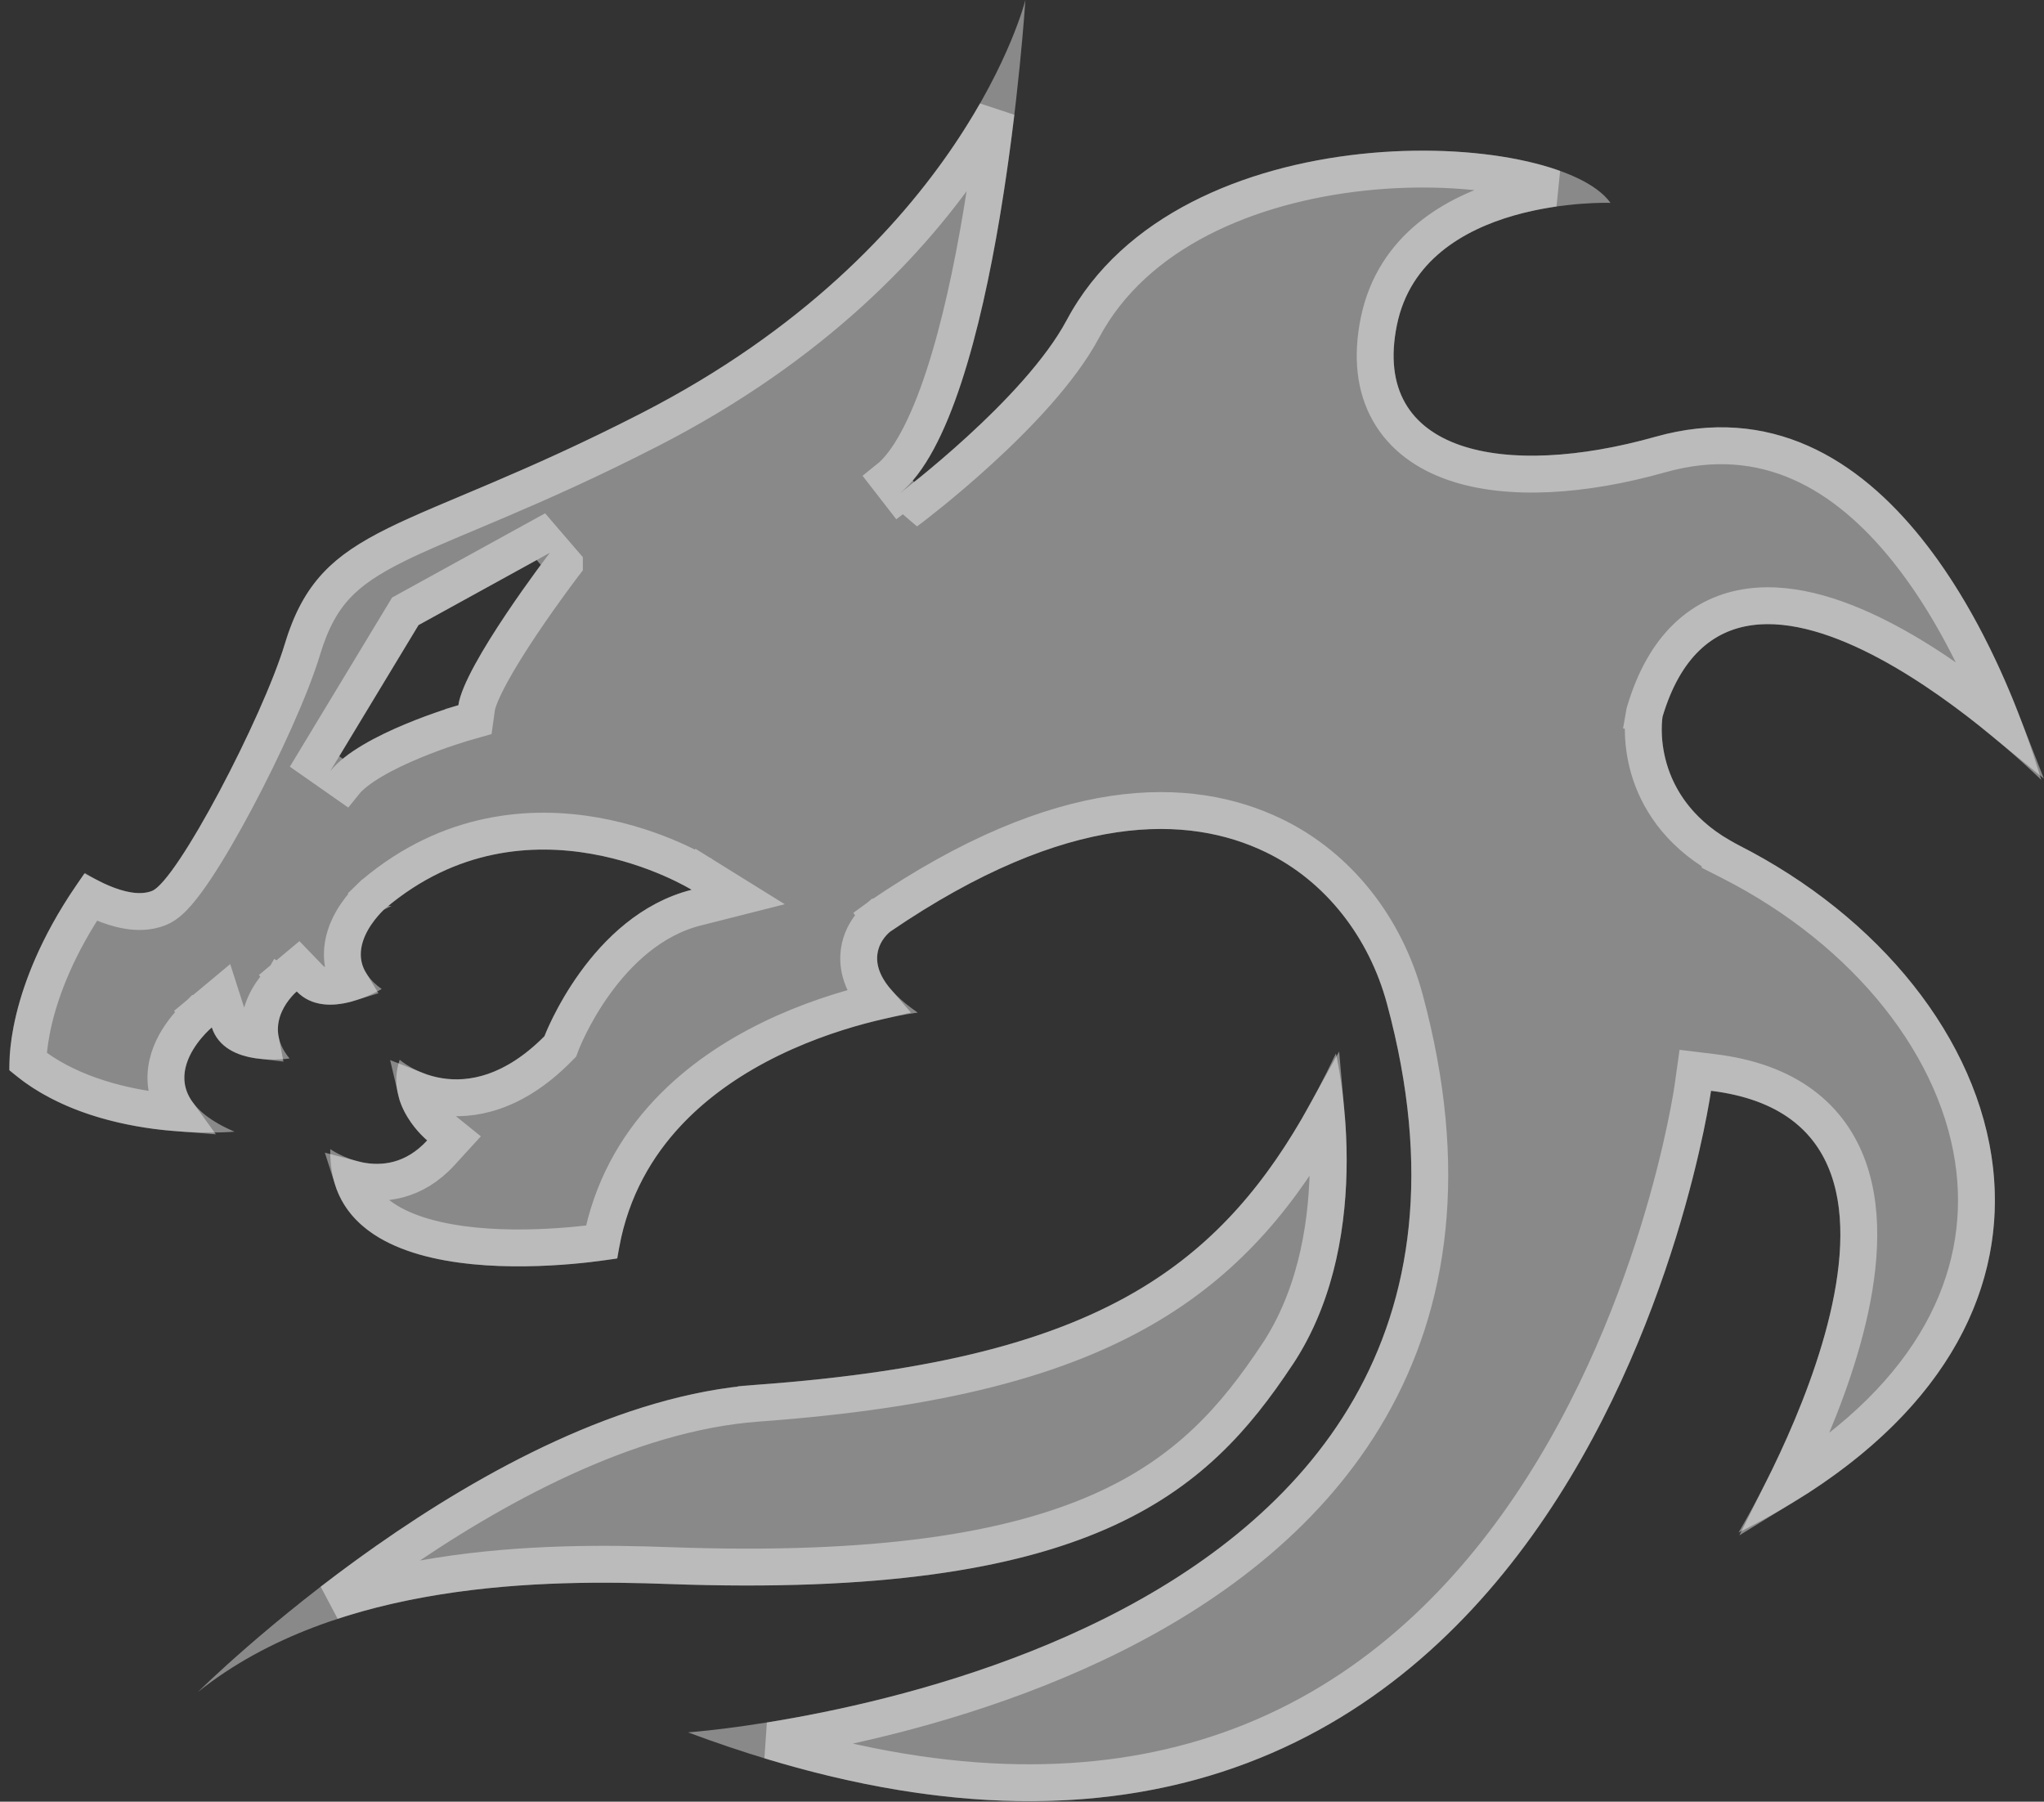
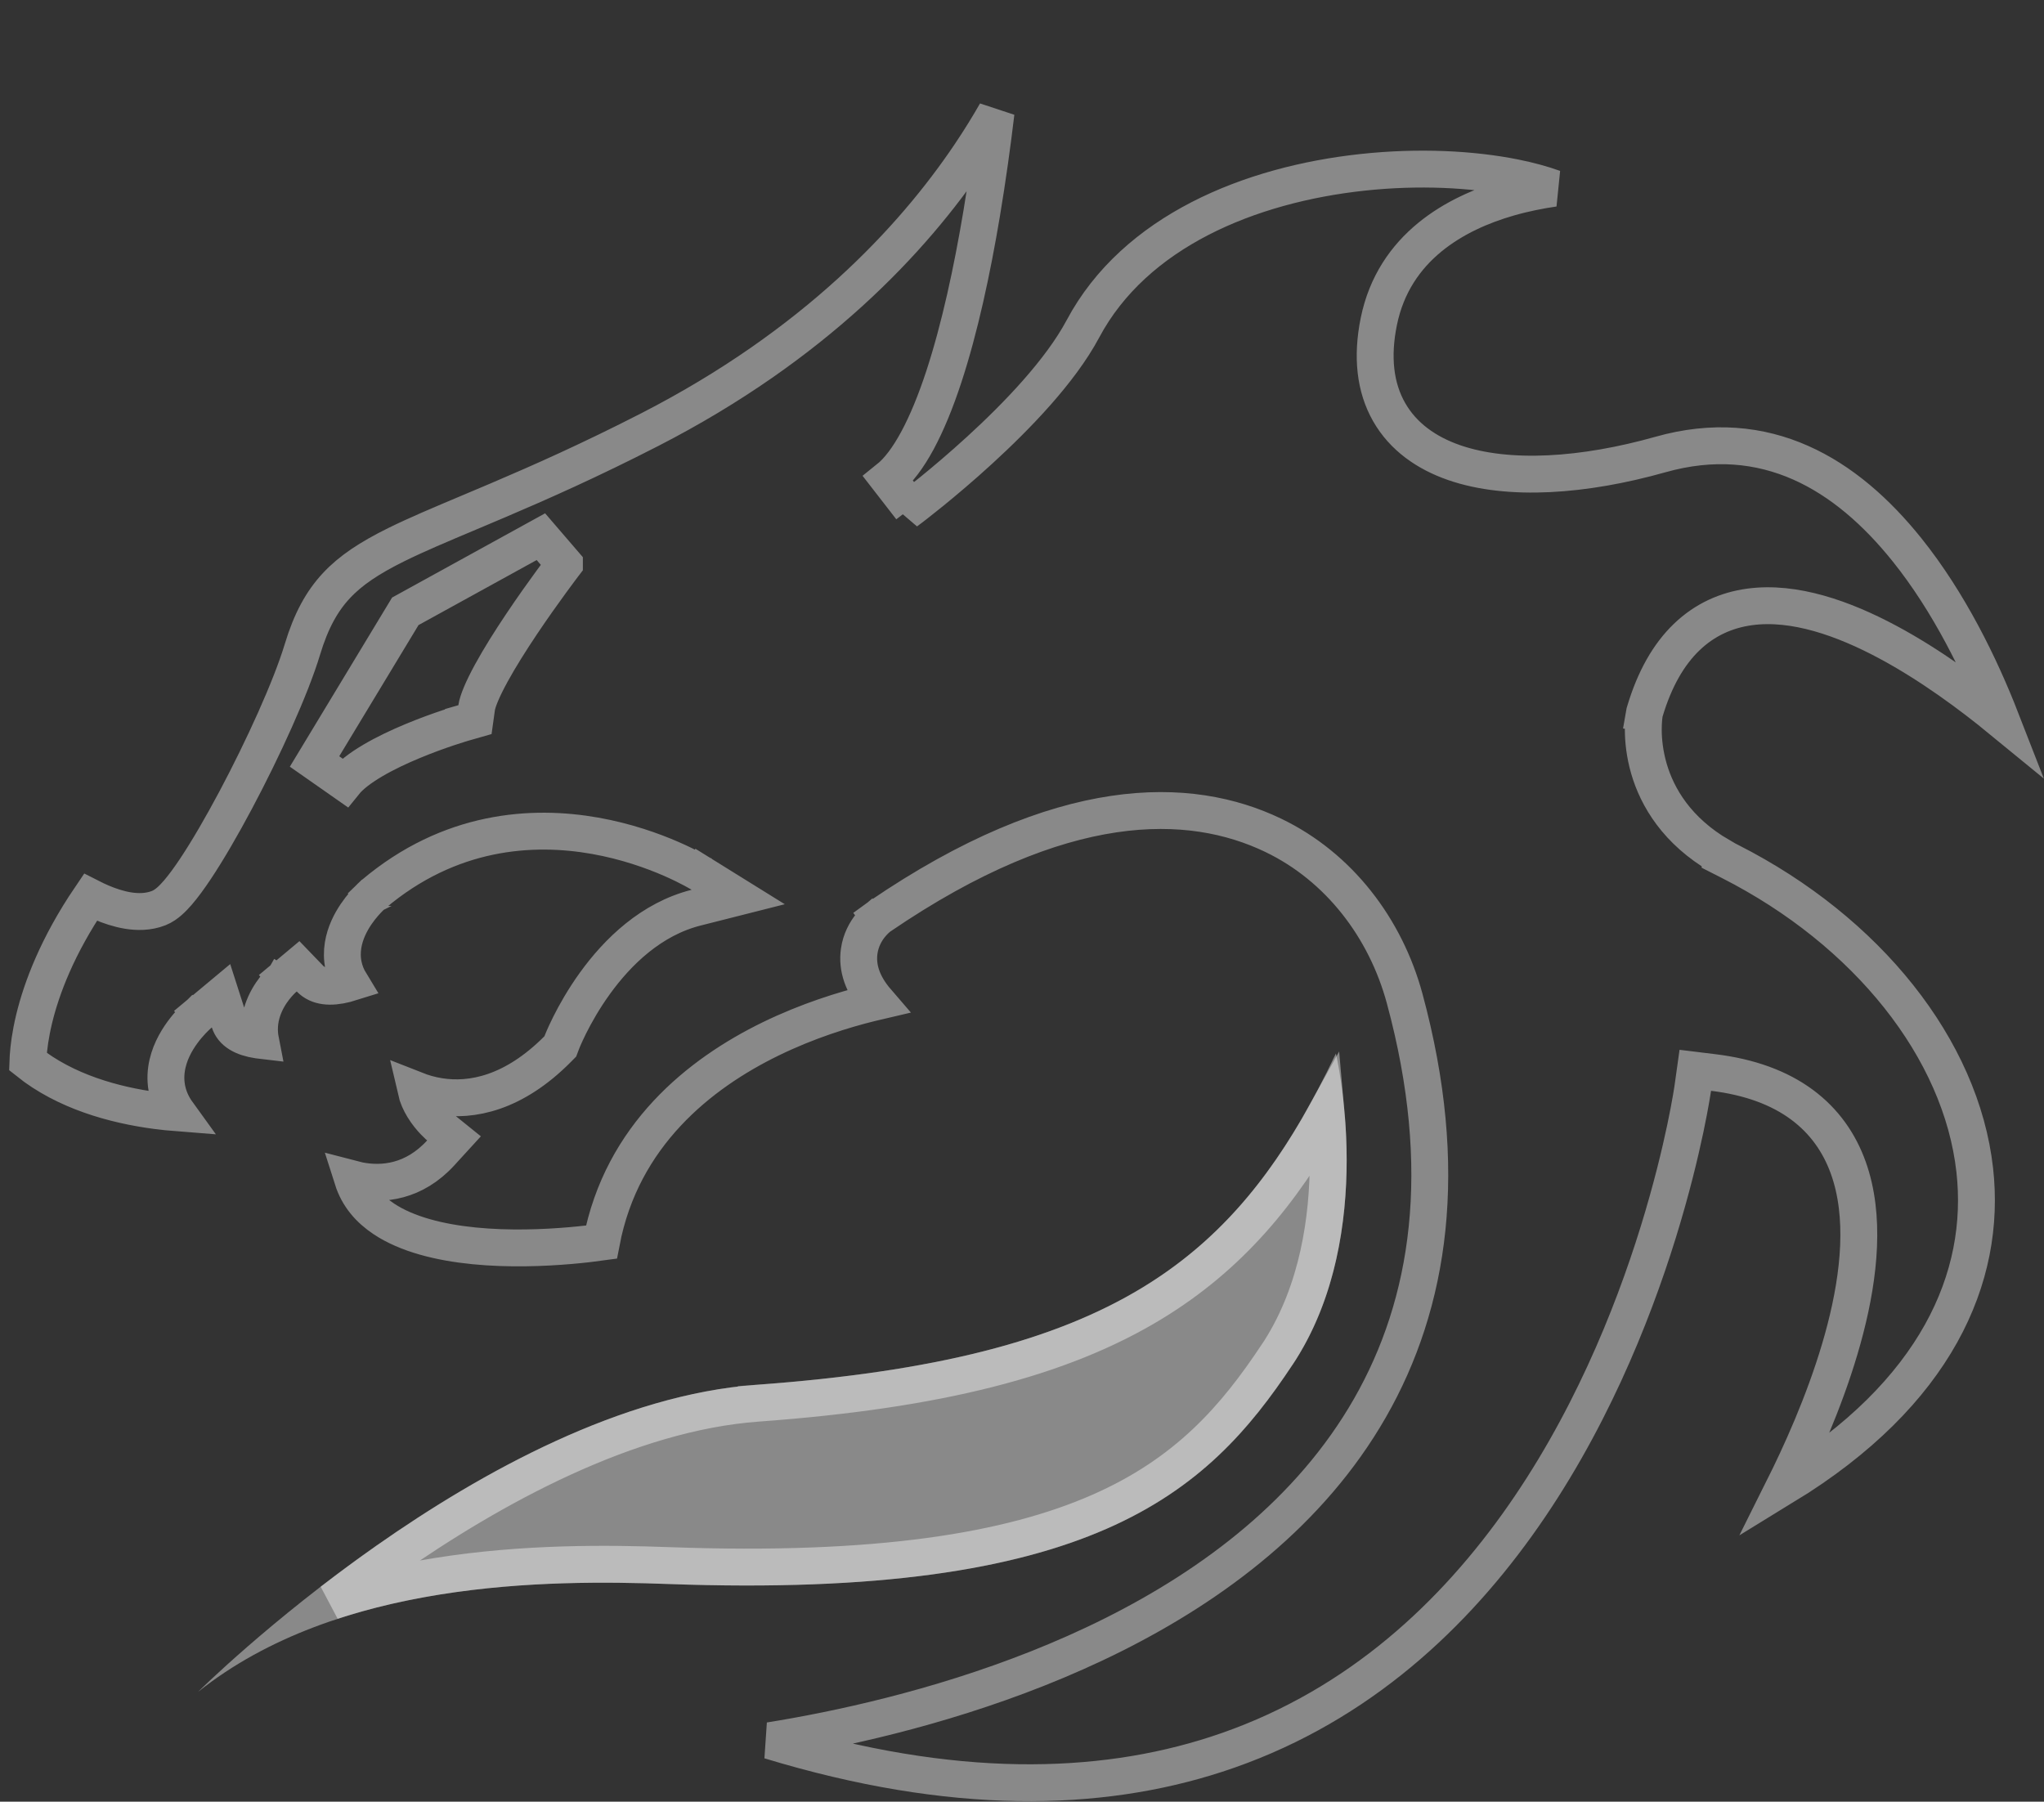
<svg xmlns="http://www.w3.org/2000/svg" width="194" height="171" viewBox="0 0 194 171" fill="none">
  <rect x="0" y="0" width="194" height="171" fill="#333333" stroke="none" />
  <g style="mix-blend-mode:overlay" opacity="0.42">
-     <path d="M165.008 80.205C156.433 75.848 157.798 68.015 157.798 68.015C164.61 45.225 193.739 74.02 193.739 74.02C190.33 62.476 179.031 35.272 157.113 41.456C142.906 45.463 130.084 43.105 132.583 30.857C135.082 18.608 152.856 19.255 152.856 19.255C147.745 12.068 111.917 10.361 101.241 30.385C97.23 37.911 85.399 46.815 85.399 46.815C94.823 39.278 97.322 0 97.322 0C97.322 0 91.531 23.495 60.869 39.22C38.353 50.769 30.549 49.465 27.029 61.125C24.918 68.11 16.808 83.618 14.421 84.561C12.035 85.505 8.064 82.855 8.064 82.855C0.23 93.63 0.909 101.58 0.909 101.58C8.917 108.645 22.261 107.41 22.261 107.41C12.99 103.445 20.104 97.514 20.104 97.514C21.351 101.399 27.483 100.461 27.483 100.461C24.642 97.048 28.163 94.101 28.163 94.101C31.004 97.048 36.227 93.868 36.227 93.868C31.572 90.572 36.569 86.215 36.569 86.215C50.081 74.788 65.642 84.45 65.642 84.45C55.989 86.893 51.676 98.347 51.676 98.347C44.066 106 37.934 100.583 37.934 100.583C36.457 104.94 40.545 108.236 40.545 108.236C36.457 112.71 31.347 109.063 31.347 109.063C31.004 124.375 58.6 119.43 58.6 119.43C61.442 99.173 87.106 96.11 87.106 96.11C80.386 91.483 84.495 88.42 84.495 88.42C101.471 76.834 112.913 77.401 120.109 80.867C125.812 83.613 129.936 88.966 131.632 95.241C148.783 158.576 65.3 164.422 65.3 164.422C149.452 195.867 162.397 103.53 162.397 103.53C188.404 106.71 165.008 145.458 165.008 145.458C202.713 126.612 191.725 93.789 165.008 80.21V80.205ZM43.504 66.934C43.504 66.934 34.234 69.594 31.352 73.177L39.723 59.328L52.182 52.47C52.182 52.47 44.041 63.107 43.504 66.934Z" fill="white" />
    <path d="M122.705 129.495C130.881 117.13 126.793 99.99 126.793 99.99C117.441 119.679 105.672 128.965 71.77 131.434C46.269 133.295 18.791 160.584 18.791 160.584C32.078 149.984 52.003 149.921 63.42 150.34C103.495 151.802 114.523 141.86 122.7 129.495H122.705Z" fill="white" />
  </g>
  <g style="mix-blend-mode:overlay" opacity="0.42">
    <path d="M71.897 133.18C88.959 131.937 100.702 128.967 109.399 123.664C116.655 119.239 121.656 113.273 125.865 105.653C125.982 106.969 126.065 108.475 126.065 110.105C126.065 115.65 125.107 122.45 121.491 128.15L121.24 128.529C117.255 134.555 112.687 139.836 104.32 143.499C95.876 147.197 83.401 149.318 63.483 148.591C57.743 148.38 49.771 148.286 41.531 149.602C38.209 150.132 34.821 150.895 31.504 151.982C33.118 150.737 34.865 149.442 36.723 148.14C46.72 141.127 59.639 134.074 71.897 133.18ZM71.897 133.18L71.77 131.434L71.897 133.18C71.897 133.18 71.897 133.18 71.897 133.18ZM187.427 111.053C188.569 121.245 183.768 132.243 169.374 141.048C169.524 140.748 169.677 140.438 169.832 140.118C171.644 136.383 173.81 131.323 175.15 126.123C176.475 120.978 177.068 115.414 175.424 110.832C174.587 108.499 173.171 106.427 171.015 104.836C168.87 103.254 166.086 102.218 162.609 101.793L160.903 101.584L160.664 103.287L160.664 103.287L160.664 103.288L160.662 103.297L160.656 103.341C160.65 103.381 160.641 103.442 160.628 103.525C160.602 103.689 160.562 103.937 160.506 104.262C160.394 104.911 160.218 105.867 159.964 107.076C159.455 109.495 158.633 112.926 157.388 116.949C154.892 125.007 150.714 135.375 143.984 144.747C137.261 154.108 128.035 162.419 115.433 166.509C104.325 170.114 90.43 170.494 73.062 165.21C74.663 164.953 76.467 164.632 78.425 164.233C86.07 162.678 96.132 159.929 105.681 155.147C115.223 150.368 124.376 143.498 130.022 133.639C135.698 123.729 137.713 111.002 133.322 94.784C131.508 88.075 127.08 82.281 120.868 79.291C112.944 75.474 100.83 75.153 83.508 86.974L83.478 86.995L83.448 87.017L84.495 88.42C83.448 87.017 83.447 87.018 83.446 87.018L83.444 87.02L83.439 87.024L83.429 87.032L83.403 87.052C83.384 87.067 83.36 87.085 83.334 87.108C83.281 87.152 83.213 87.21 83.136 87.282C82.982 87.426 82.783 87.631 82.577 87.895C82.171 88.416 81.695 89.225 81.547 90.288C81.334 91.817 81.831 93.425 83.243 95.06C83.046 95.106 82.842 95.154 82.633 95.206C80.1 95.83 76.679 96.883 73.152 98.6C66.403 101.888 59.021 107.748 57.081 117.892C56.358 117.992 55.346 118.115 54.142 118.22C51.62 118.439 48.298 118.571 45.017 118.247C41.701 117.919 38.619 117.142 36.43 115.686C35.041 114.761 33.987 113.554 33.463 111.903C33.66 111.955 33.864 112.003 34.075 112.044C36.321 112.487 39.291 112.203 41.837 109.417L43.093 108.043L41.65 106.879L41.65 106.879L41.649 106.878L41.648 106.877L41.646 106.876L41.635 106.866C41.618 106.852 41.588 106.826 41.547 106.789C41.466 106.715 41.343 106.599 41.195 106.445C40.897 106.132 40.516 105.682 40.179 105.13C39.868 104.623 39.612 104.063 39.474 103.46C40.108 103.71 40.847 103.93 41.675 104.063C44.761 104.557 48.749 103.772 52.917 99.581L53.181 99.314L53.313 98.966L53.313 98.965L53.313 98.964L53.313 98.964L53.313 98.963L53.319 98.948C53.322 98.942 53.324 98.936 53.327 98.928C53.333 98.913 53.341 98.893 53.35 98.87C53.379 98.798 53.425 98.687 53.487 98.541C53.613 98.251 53.805 97.824 54.066 97.301C54.59 96.252 55.384 94.829 56.458 93.338C58.632 90.323 61.816 87.224 66.072 86.147L70.065 85.136L66.566 82.963L65.642 84.45C66.566 82.963 66.565 82.963 66.564 82.962L66.562 82.961L66.557 82.958L66.543 82.95L66.498 82.922C66.461 82.9 66.409 82.869 66.342 82.83C66.209 82.753 66.017 82.645 65.773 82.514C65.285 82.253 64.582 81.899 63.699 81.514C61.936 80.747 59.435 79.847 56.478 79.324C50.542 78.274 42.699 78.74 35.44 84.879L35.429 84.887L35.42 84.896L36.569 86.215C35.42 84.896 35.419 84.896 35.419 84.897L35.417 84.898L35.414 84.9L35.407 84.907L35.388 84.924C35.372 84.938 35.352 84.956 35.328 84.978C35.28 85.023 35.215 85.084 35.136 85.161C34.98 85.315 34.769 85.533 34.535 85.806C34.075 86.34 33.481 87.132 33.053 88.094C32.626 89.057 32.317 90.298 32.605 91.647C32.726 92.214 32.944 92.757 33.258 93.272C33.117 93.316 32.972 93.357 32.825 93.395C31.346 93.775 30.168 93.659 29.423 92.887L28.291 91.713L27.04 92.759L28.163 94.101C27.04 92.759 27.039 92.76 27.038 92.76L27.037 92.762L27.034 92.764L27.027 92.77L27.009 92.786C26.995 92.797 26.978 92.812 26.958 92.83C26.918 92.866 26.866 92.914 26.804 92.973C26.681 93.092 26.517 93.258 26.335 93.469C25.976 93.883 25.515 94.5 25.163 95.281C24.808 96.068 24.545 97.061 24.648 98.188C24.665 98.372 24.692 98.557 24.728 98.742C24.658 98.734 24.588 98.724 24.518 98.714C23.015 98.49 22.076 97.933 21.77 96.98L20.977 94.508L18.983 96.17L20.104 97.514C18.983 96.17 18.983 96.171 18.982 96.171L18.98 96.173L18.977 96.176L18.968 96.183L18.942 96.205C18.922 96.223 18.895 96.246 18.862 96.275C18.797 96.334 18.708 96.415 18.602 96.517C18.391 96.72 18.107 97.011 17.8 97.374C17.203 98.081 16.443 99.152 16.036 100.452C15.614 101.8 15.565 103.436 16.494 105.06C16.603 105.251 16.724 105.439 16.857 105.623C16.213 105.573 15.529 105.503 14.818 105.409C10.846 104.883 6.209 103.609 2.649 100.757C2.654 100.618 2.661 100.459 2.672 100.281C2.725 99.462 2.87 98.233 3.249 96.671C3.944 93.811 5.425 89.816 8.579 85.166C8.905 85.332 9.272 85.508 9.667 85.674C10.387 85.978 11.247 86.274 12.139 86.42C13.016 86.563 14.064 86.584 15.065 86.189C15.482 86.024 15.829 85.761 16.085 85.537C16.359 85.297 16.628 85.013 16.888 84.711C17.408 84.107 17.974 83.331 18.558 82.454C19.73 80.693 21.063 78.393 22.373 75.931C24.98 71.03 27.599 65.288 28.704 61.631L28.704 61.631C29.526 58.906 30.561 57.057 31.917 55.599C33.288 54.123 35.084 52.945 37.602 51.699C39.52 50.75 41.76 49.807 44.465 48.668C45.347 48.297 46.278 47.905 47.264 47.485C51.238 45.792 55.988 43.69 61.668 40.777C77.287 32.767 86.616 22.751 92.045 14.691C92.99 13.289 93.816 11.946 94.536 10.685C94.186 13.607 93.736 16.904 93.168 20.292C92.273 25.633 91.095 31.152 89.575 35.774C88.021 40.499 86.225 43.914 84.306 45.448L86.451 48.213L85.399 46.815C86.451 48.213 86.452 48.213 86.452 48.213L86.453 48.212L86.455 48.21L86.463 48.205L86.491 48.183C86.515 48.165 86.551 48.138 86.596 48.103C86.688 48.033 86.821 47.93 86.991 47.798C87.331 47.533 87.818 47.148 88.414 46.664C89.605 45.696 91.237 44.325 92.997 42.713C96.47 39.534 100.628 35.255 102.785 31.208C107.72 21.953 118.623 17.509 129.323 16.356C134.627 15.784 139.737 16.043 143.79 16.861C145.172 17.141 146.412 17.482 147.482 17.867C146.159 18.058 144.684 18.346 143.172 18.781C138.186 20.217 132.314 23.423 130.868 30.507C130.183 33.866 130.508 36.768 131.844 39.11C133.178 41.451 135.387 42.996 138.01 43.906C143.173 45.697 150.344 45.184 157.588 43.141L157.588 43.141C167.605 40.314 175.247 45.008 181.002 52.185C184.988 57.157 187.936 63.185 189.932 68.311C187.076 65.97 183.233 63.112 179.148 60.928C174.997 58.708 170.304 57.022 166.05 57.605C163.869 57.903 161.822 58.797 160.084 60.469C158.364 62.124 157.034 64.459 156.121 67.514L156.091 67.613L156.073 67.715L157.798 68.015C156.073 67.715 156.073 67.716 156.073 67.716L156.073 67.719L156.072 67.724L156.07 67.736L156.065 67.769C156.061 67.795 156.056 67.829 156.05 67.869C156.039 67.951 156.026 68.062 156.013 68.199C155.988 68.473 155.965 68.855 155.968 69.32C155.975 70.248 156.088 71.529 156.507 72.967C157.301 75.686 159.172 78.868 163.258 81.244V81.284L164.215 81.77C177.213 88.376 186.137 99.542 187.427 111.053ZM43.987 68.616L43.987 68.616L43.987 68.616L43.987 68.615L45.08 68.302L45.237 67.177C45.322 66.569 45.781 65.438 46.622 63.898C47.425 62.428 48.461 60.789 49.498 59.241C50.532 57.697 51.552 56.268 52.315 55.224C52.696 54.702 53.011 54.277 53.231 53.984C53.341 53.838 53.427 53.724 53.485 53.647L53.55 53.561L53.567 53.54L53.571 53.535L53.571 53.534L53.571 53.533L53.571 53.533L53.571 53.533L51.338 50.937L38.879 57.795L38.468 58.021L38.225 58.423L29.854 72.272L32.715 74.274C33.242 73.619 34.153 72.908 35.357 72.197C36.537 71.499 37.886 70.866 39.181 70.328C40.471 69.791 41.679 69.361 42.565 69.065C43.008 68.917 43.368 68.804 43.615 68.728C43.739 68.689 43.834 68.661 43.897 68.642L43.968 68.621L43.984 68.617L43.987 68.616Z" stroke="white" stroke-width="3.5" />
  </g>
</svg>